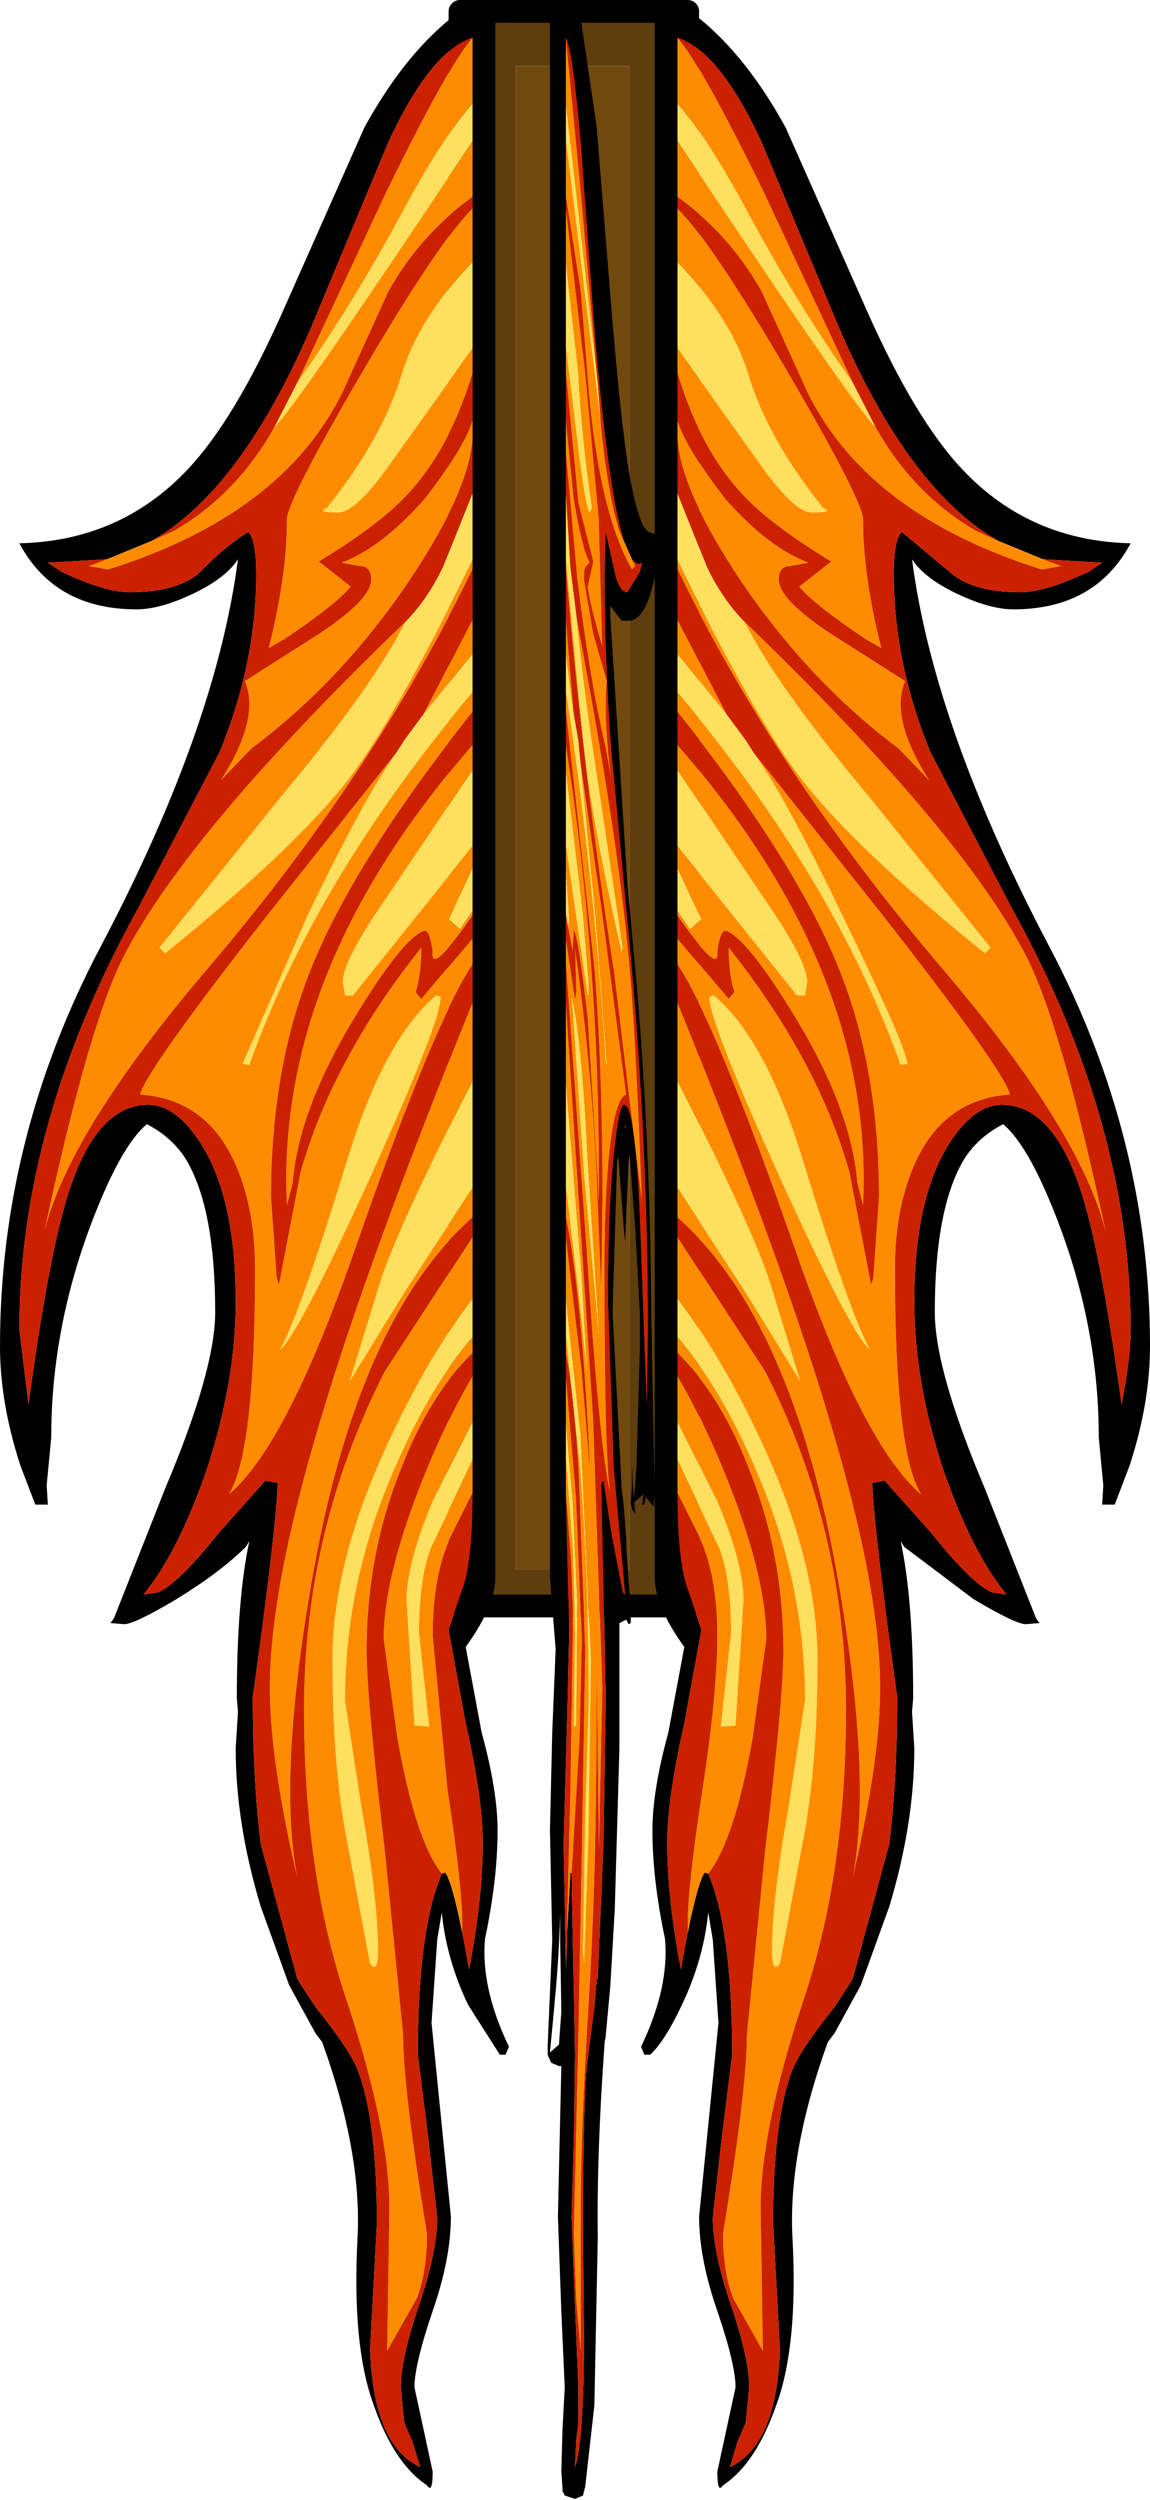
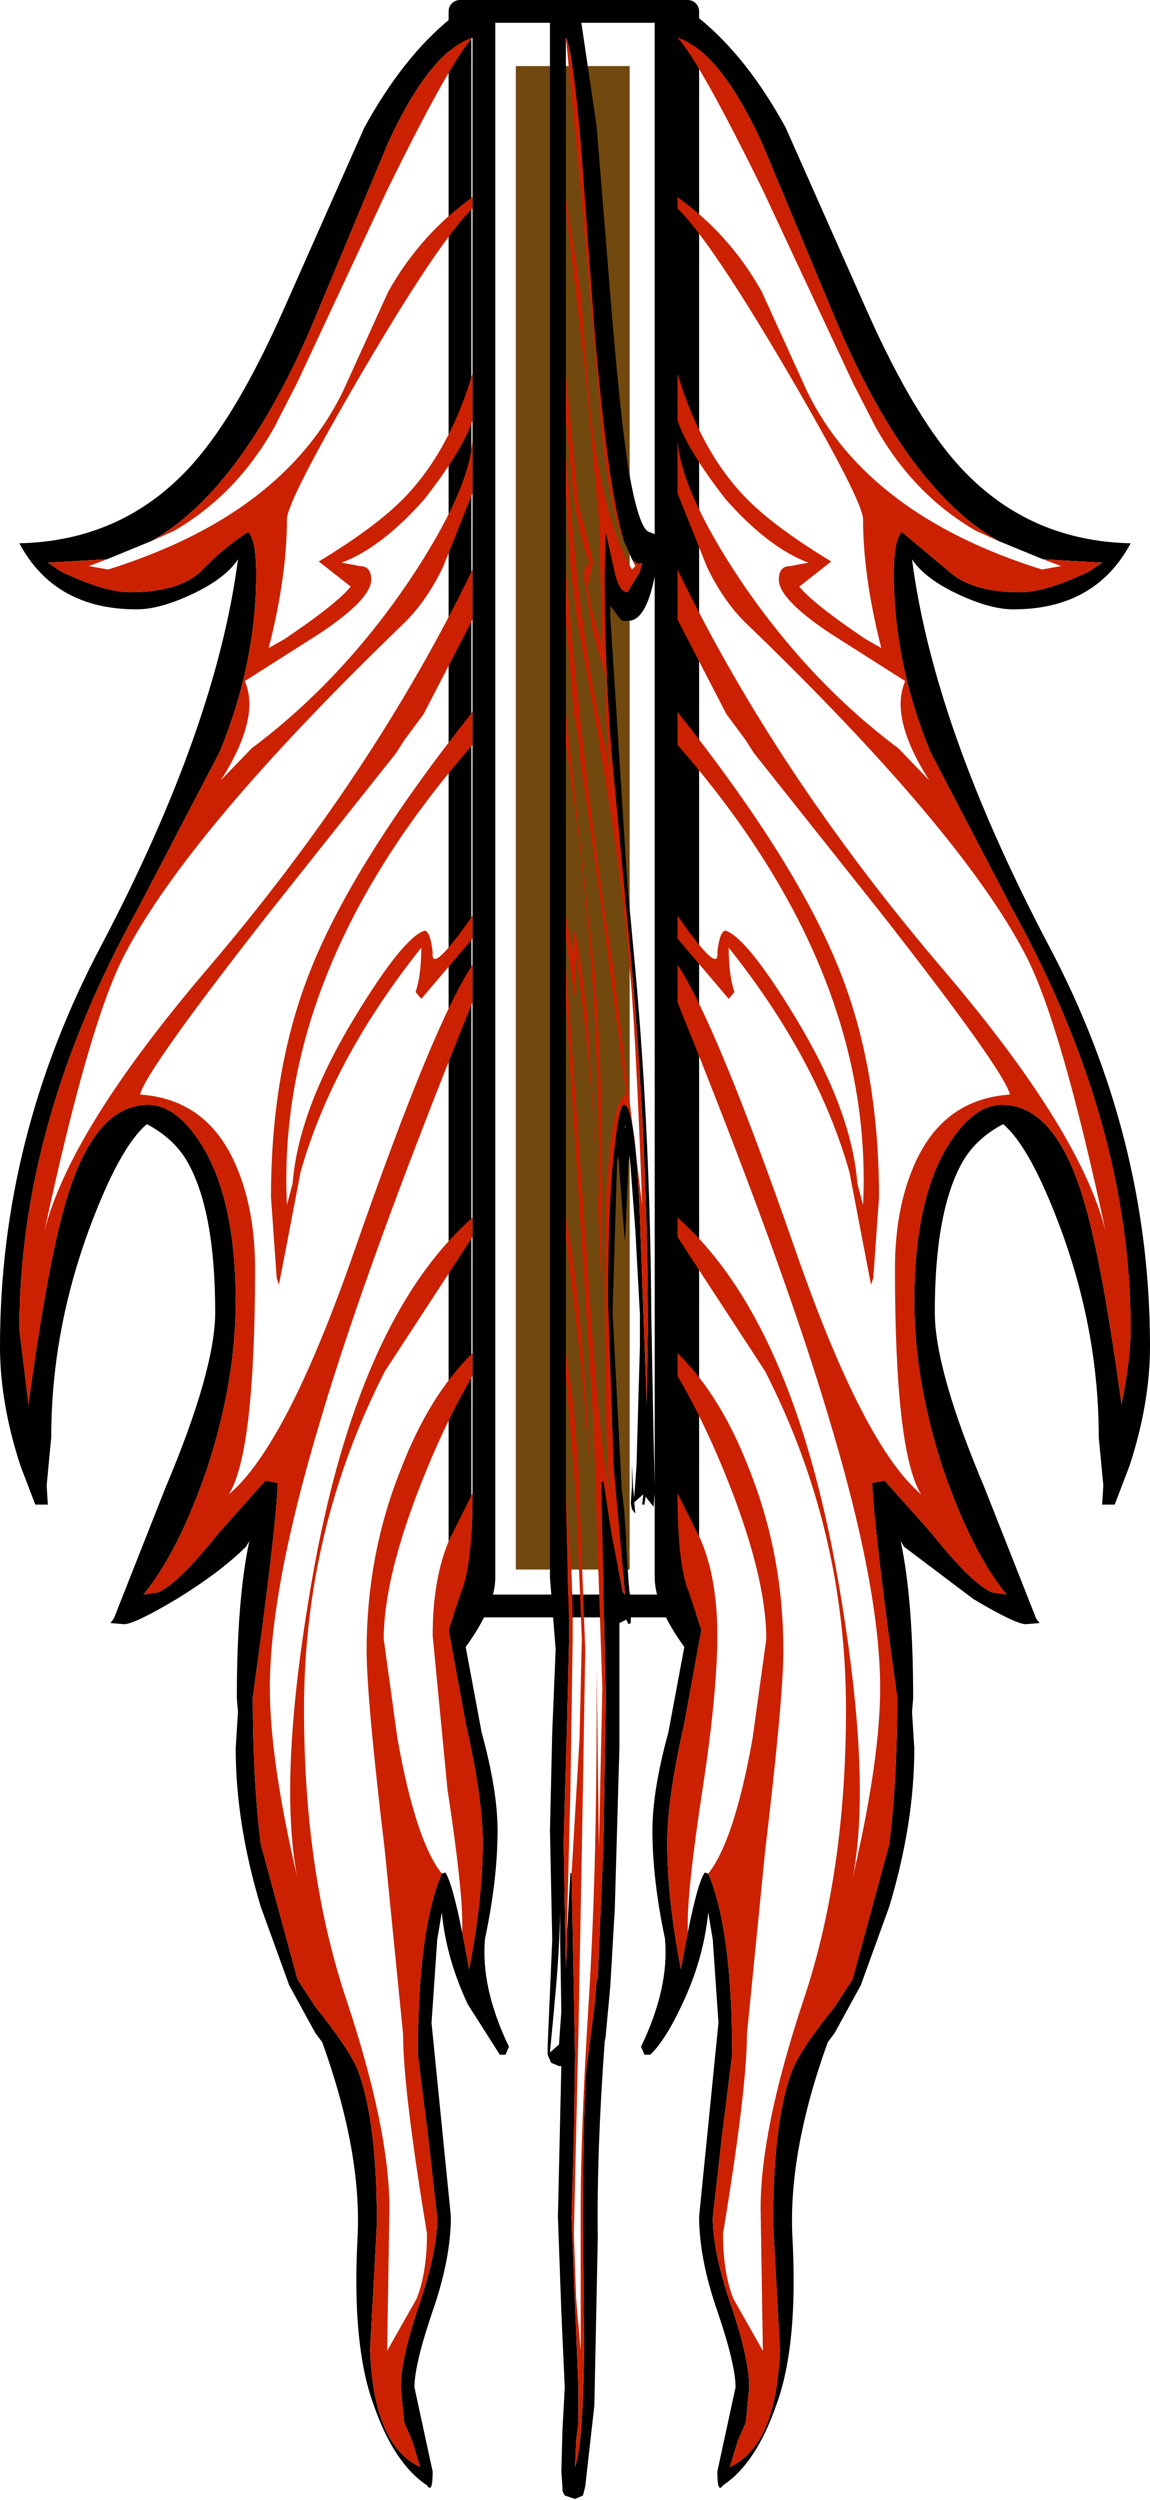
<svg xmlns="http://www.w3.org/2000/svg" xmlns:xlink="http://www.w3.org/1999/xlink" height="109.75px" width="50.5px">
  <g transform="matrix(1.0, 0.0, 0.0, 1.0, 25.2, 0.5)">
    <use height="109.75" transform="matrix(1.0, 0.0, 0.0, 1.0, -25.2, -0.5)" width="50.5" xlink:href="#shape0" />
  </g>
  <defs>
    <g id="shape0" transform="matrix(1.0, 0.0, 0.0, 1.0, 25.2, 0.5)">
      <path d="M2.45 68.4 L-2.55 68.4 -2.55 2.4 2.45 2.4 2.45 68.4" fill="#71490f" fill-rule="evenodd" stroke="none" />
-       <path d="M5.0 70.0 L-5.0 70.0 -5.0 0.0 5.0 0.0 5.0 70.0 M2.45 68.4 L2.45 2.4 -2.55 2.4 -2.55 68.4 2.45 68.4" fill="#5e3e0d" fill-rule="evenodd" stroke="none" />
      <path d="M5.0 70.0 L-5.0 70.0 -5.0 0.0 5.0 0.0 5.0 70.0 Z" fill="none" stroke="#000000" stroke-linecap="round" stroke-linejoin="round" stroke-width="1.0" />
      <path d="M5.9 81.75 Q6.95 84.2 6.95 89.7 L6.5 93.3 6.1 96.85 Q6.1 98.35 6.9 100.7 7.7 103.05 7.7 104.3 L7.55 105.85 7.2 106.65 6.85 107.8 Q8.9 106.85 9.05 102.65 L8.75 97.1 Q8.75 92.55 9.6 90.35 10.0 89.4 11.45 87.6 L12.2 86.45 12.25 86.35 13.85 80.45 Q14.2 77.65 14.2 74.0 13.2 66.85 13.1 64.6 L13.65 64.5 15.7 66.8 Q17.45 69.0 18.35 69.4 L19.0 69.5 Q17.45 67.6 16.2 63.95 14.95 60.1 14.95 56.65 14.95 52.15 16.45 49.75 17.55 48.0 18.8 48.0 21.35 48.0 22.6 52.95 23.3 55.65 24.05 61.15 24.45 59.15 24.45 57.85 24.45 48.8 19.25 39.4 L15.65 32.5 Q14.05 28.6 14.05 24.7 14.05 23.2 14.4 22.85 L16.55 24.65 Q17.55 25.5 19.6 25.5 20.7 25.5 22.6 24.6 L23.2 24.2 20.6 24.05 18.65 23.25 Q14.75 21.05 11.65 13.9 L8.25 5.75 Q6.4 1.75 4.55 1.15 L4.55 4.05 4.55 5.7 4.55 8.15 4.55 8.65 4.55 11.0 4.55 14.8 4.55 15.9 4.55 17.95 4.55 18.8 4.55 21.15 4.55 24.1 4.55 24.5 4.55 26.7 4.55 28.2 4.55 29.9 4.55 30.75 4.55 32.2 4.55 33.3 4.55 36.65 4.55 37.6 4.55 39.5 4.55 39.7 4.55 40.7 4.55 41.85 4.55 43.5 4.55 46.95 4.55 51.65 4.55 52.95 4.55 53.8 4.55 56.5 4.55 58.2 4.55 58.9 4.55 59.9 4.55 61.9 4.55 63.6 4.55 65.05 Q4.55 68.2 5.05 69.4 L5.6 71.05 4.85 75.15 Q4.1 78.45 4.1 80.4 4.1 82.85 4.7 85.95 L4.9 84.85 5.0 84.35 Q5.45 82.1 5.75 81.7 L5.9 81.75 M5.5 0.3 Q7.6 2.0 9.3 5.1 L12.85 13.1 Q15.0 17.95 17.1 20.15 20.05 23.25 24.45 23.35 22.9 26.25 19.3 26.25 18.3 26.25 16.9 25.6 15.4 24.9 14.85 24.05 15.8 31.4 20.85 41.0 25.3 49.4 25.3 58.6 25.3 61.1 24.4 63.85 L23.75 65.55 23.2 65.55 23.25 64.7 23.05 62.6 Q23.05 58.0 21.4 53.5 20.05 49.85 18.85 48.85 17.7 49.45 17.1 50.45 15.85 52.6 15.85 57.1 15.85 59.65 18.05 64.85 L20.3 70.55 20.45 70.75 19.85 70.8 Q19.4 70.8 17.55 69.7 L14.5 67.4 14.35 67.15 Q14.9 69.7 14.9 74.05 L14.85 74.65 14.95 76.25 Q14.95 79.55 13.85 83.2 L12.6 86.65 11.45 88.75 11.15 89.15 Q9.4 94.0 9.6 97.75 9.85 102.45 8.9 105.05 8.0 107.65 6.55 108.6 6.3 109.0 6.3 108.0 L6.7 106.15 7.1 104.3 Q7.1 103.3 6.3 100.95 5.5 98.65 5.5 96.8 L6.35 88.3 6.1 84.65 5.9 83.45 Q5.7 85.5 4.75 87.5 4.0 89.1 3.35 89.7 L3.1 89.7 2.95 89.35 Q4.2 86.75 4.0 84.6 3.45 82.0 3.45 79.85 3.45 78.1 4.15 75.55 L4.85 71.8 Q3.55 70.0 3.55 68.75 L3.55 65.05 3.5 65.65 3.15 65.2 3.1 65.55 3.0 65.55 3.05 65.1 2.65 65.45 2.7 65.95 2.55 65.75 2.5 65.5 2.55 64.75 2.55 63.8 2.6 64.8 2.65 65.25 2.75 63.85 2.9 58.6 2.9 57.2 2.7 53.5 2.45 50.2 2.4 50.5 2.25 54.0 2.2 53.55 1.95 50.25 1.9 50.45 1.7 57.1 2.1 64.85 2.2 65.7 2.3 67.1 2.3 67.2 2.3 67.35 2.4 68.9 2.45 69.45 2.5 69.55 2.5 70.25 2.5 70.3 2.5 70.4 2.5 70.5 2.5 70.55 2.5 70.75 2.4 70.8 2.3 70.6 2.0 70.75 2.0 70.55 2.0 69.9 2.0 71.0 2.0 74.05 2.0 74.65 2.0 76.25 1.8 83.2 1.8 83.25 1.6 86.7 1.4 88.85 1.4 88.9 1.35 89.15 1.35 89.2 Q1.0 94.0 1.05 97.75 L0.9 105.1 0.5 108.65 0.4 109.05 0.05 109.2 -0.4 109.05 -0.5 108.85 -0.5 108.7 -0.55 108.0 -0.5 106.15 -0.4 104.3 -0.55 101.0 -0.7 96.8 -0.55 90.2 -0.65 90.2 -1.0 90.05 -1.15 89.7 -1.15 89.3 -0.95 84.65 -1.05 79.85 -0.95 75.55 -0.8 71.9 -1.05 68.75 -1.05 0.3 0.3 0.3 1.0 5.05 1.65 13.05 Q2.05 17.9 2.4 20.1 2.85 22.7 3.3 22.85 L3.55 22.95 3.55 0.3 5.5 0.3 M-0.35 4.05 L-0.35 5.7 -0.35 8.15 -0.35 8.65 -0.35 11.0 -0.35 14.8 -0.35 15.9 -0.35 17.95 -0.35 19.4 -0.35 21.15 -0.35 24.1 -0.35 24.5 -0.35 26.7 -0.35 28.2 -0.35 29.9 -0.35 30.75 -0.35 32.2 -0.35 33.3 -0.35 36.65 -0.35 37.6 -0.35 39.5 -0.35 39.7 -0.35 40.7 -0.35 41.85 -0.35 43.5 -0.35 46.95 -0.35 51.65 -0.35 52.95 -0.35 53.8 -0.35 56.5 -0.35 58.2 -0.35 58.9 -0.35 59.9 -0.35 61.9 -0.35 63.6 -0.35 65.15 -0.25 69.4 -0.2 71.05 -0.3 75.15 -0.45 80.4 -0.35 85.95 -0.3 84.85 -0.3 84.35 -0.15 81.7 -0.1 81.75 0.05 89.7 0.0 93.3 -0.1 96.85 0.05 100.7 0.2 104.3 0.2 105.85 0.1 106.65 0.05 107.8 Q0.4 106.85 0.45 102.65 L0.4 97.1 Q0.4 92.55 0.55 90.35 L0.9 87.6 1.0 86.45 1.05 86.35 1.3 80.45 1.4 74.0 1.2 64.6 1.3 64.5 1.65 66.8 2.15 69.4 2.25 69.5 1.75 63.95 1.5 56.65 Q1.5 52.15 1.8 49.75 2.0 48.0 2.2 48.0 2.7 48.0 2.9 52.95 L3.2 61.15 3.25 57.85 Q3.25 48.8 2.3 39.4 L1.65 32.5 Q1.35 28.6 1.35 24.7 L1.4 22.85 1.8 24.65 Q2.0 25.5 2.35 25.5 L2.9 24.6 3.0 24.2 Q2.8 24.35 2.55 24.05 L2.2 23.25 Q1.5 21.05 0.9 13.9 L0.3 5.75 Q-0.05 1.75 -0.35 1.15 L-0.35 4.05 M2.3 26.75 L2.1 26.75 1.6 26.1 1.6 26.55 2.35 38.3 2.6 41.0 Q3.35 48.75 3.4 57.2 L3.5 62.6 3.55 64.7 3.55 24.8 Q3.15 26.85 2.3 26.75 M2.25 48.95 L2.2 49.0 2.3 49.0 2.25 48.85 2.25 48.95 M0.35 108.4 L0.4 108.45 0.35 108.4 M-4.45 4.05 L-4.45 1.15 Q-6.3 1.75 -8.15 5.75 L-11.55 13.9 Q-14.65 21.05 -18.55 23.25 L-20.5 24.05 -23.1 24.2 -22.5 24.6 Q-20.6 25.5 -19.5 25.5 -17.45 25.5 -16.45 24.65 -15.35 23.5 -14.3 22.85 -13.95 23.2 -13.95 24.7 -13.95 28.6 -15.55 32.5 L-19.15 39.4 Q-24.35 48.8 -24.35 57.85 L-23.95 61.15 Q-23.2 55.65 -22.5 52.95 -21.25 48.0 -18.7 48.0 -17.45 48.0 -16.35 49.75 -14.85 52.15 -14.85 56.65 -14.85 60.1 -16.1 63.95 -17.35 67.6 -18.9 69.5 L-18.25 69.4 Q-17.35 69.0 -15.6 66.8 L-13.55 64.5 -13.0 64.6 Q-13.1 66.85 -14.1 74.0 -14.1 77.65 -13.75 80.45 L-12.15 86.35 -12.1 86.45 -11.35 87.6 Q-9.9 89.4 -9.5 90.35 -8.65 92.55 -8.65 97.1 L-8.95 102.65 Q-8.8 106.85 -6.75 107.8 L-7.1 106.65 -7.45 105.85 -7.6 104.3 Q-7.6 103.05 -6.8 100.7 -6.0 98.35 -6.0 96.85 L-6.4 93.3 -6.85 89.7 Q-6.85 84.2 -5.8 81.75 L-5.65 81.7 Q-5.35 82.1 -4.9 84.35 L-4.8 84.85 -4.6 85.95 Q-4.0 82.85 -4.0 80.4 -4.0 78.45 -4.75 75.15 L-5.5 71.05 -4.95 69.4 Q-4.45 68.2 -4.45 65.05 L-4.45 63.6 -4.45 61.9 -4.45 59.9 -4.45 58.9 -4.45 58.2 -4.45 56.5 -4.45 53.8 -4.45 52.95 -4.45 51.65 -4.45 46.95 -4.45 43.5 -4.45 41.85 -4.45 40.7 -4.45 39.7 -4.45 39.5 -4.45 37.6 -4.45 36.65 -4.45 33.3 -4.45 32.2 -4.45 30.75 -4.45 29.9 -4.45 28.2 -4.45 26.7 -4.45 24.5 -4.45 24.1 -4.45 21.15 -4.45 18.8 -4.45 17.95 -4.45 15.9 -4.45 14.8 -4.45 11.0 -4.45 8.65 -4.45 8.15 -4.45 5.7 -4.45 4.05 M-9.2 5.1 Q-7.5 2.0 -5.4 0.3 L-3.45 0.3 -3.45 68.75 Q-3.45 70.0 -4.75 71.8 L-4.05 75.55 Q-3.35 78.1 -3.35 79.85 -3.35 82.0 -3.9 84.6 -4.1 86.75 -2.85 89.35 L-3.0 89.7 -3.25 89.7 -4.65 87.5 Q-5.6 85.5 -5.8 83.45 L-6.0 84.65 -6.25 88.3 -5.4 96.8 Q-5.4 98.65 -6.2 100.95 -7.0 103.3 -7.0 104.3 L-6.6 106.15 -6.2 108.0 Q-6.2 109.0 -6.45 108.6 -7.9 107.65 -8.8 105.05 -9.75 102.45 -9.5 97.75 -9.3 94.0 -11.05 89.15 L-11.35 88.75 -12.5 86.65 -13.75 83.2 Q-14.85 79.55 -14.85 76.25 L-14.75 74.65 -14.8 74.05 Q-14.8 69.7 -14.25 67.15 L-14.4 67.4 Q-15.5 68.5 -17.45 69.7 -19.3 70.8 -19.75 70.8 L-20.35 70.75 -20.2 70.55 -17.95 64.85 Q-15.75 59.65 -15.75 57.1 -15.75 52.6 -17.0 50.45 -17.6 49.45 -18.75 48.85 -19.95 49.85 -21.3 53.5 -22.95 58.0 -22.95 62.6 L-23.15 64.7 -23.1 65.55 -23.65 65.55 -24.3 63.85 Q-25.2 61.1 -25.2 58.6 -25.2 49.4 -20.75 41.0 -15.7 31.4 -14.75 24.05 -15.3 24.9 -16.8 25.6 -18.2 26.25 -19.2 26.25 -22.8 26.25 -24.35 23.35 -19.95 23.25 -17.0 20.15 -14.9 17.95 -12.75 13.1 L-9.2 5.1 M-0.6 84.7 L-0.6 83.45 Q-0.65 85.45 -0.85 87.45 L-0.85 87.5 -1.05 89.6 -0.65 89.25 -0.65 89.2 -0.6 88.5 -0.55 87.8 -0.6 84.7" fill="#000000" fill-rule="evenodd" stroke="none" />
-       <path d="M4.55 21.15 L5.85 24.4 Q6.55 25.85 7.5 26.8 8.9 29.6 12.9 34.4 L18.3 41.1 18.05 41.35 Q12.35 36.75 9.95 33.65 7.9 30.95 4.55 24.1 L4.55 21.15 M6.7 30.85 L7.55 32.0 7.9 32.55 Q9.3 34.5 11.8 39.7 14.55 45.35 14.65 46.2 L14.35 46.25 Q11.45 38.1 4.55 29.9 L4.55 28.2 6.7 30.85 M4.55 63.6 L4.55 61.9 6.3 65.4 Q7.45 68.15 7.45 69.75 L7.1 75.25 6.45 75.3 6.9 71.2 Q6.9 68.85 6.4 67.5 L4.55 63.6 M4.55 5.7 L4.55 4.05 Q5.85 5.5 7.6 8.75 9.8 12.85 12.25 16.3 L13.25 18.25 Q12.4 17.5 4.55 5.7 M4.55 11.0 Q6.9 13.45 7.65 15.9 8.5 18.75 10.95 21.8 11.45 22.0 10.45 22.0 9.65 22.0 8.05 19.7 L4.55 14.8 4.55 11.0 M1.05 16.3 L1.2 18.25 -0.35 5.7 -0.35 4.05 0.2 8.75 1.05 16.3 M-0.35 11.0 L0.2 15.9 Q0.35 18.75 0.8 21.8 L0.7 22.0 Q0.55 22.0 0.25 19.7 L-0.35 14.8 -0.35 11.0 M-0.35 63.6 L-0.35 61.9 -0.05 65.4 0.15 69.75 0.1 75.25 0.0 75.3 0.05 71.2 -0.05 67.5 -0.35 63.6 M-0.35 58.2 L-0.35 56.5 0.3 62.5 0.75 72.35 0.65 79.85 0.45 85.7 0.4 85.15 0.5 79.0 0.65 74.15 Q0.65 68.85 0.25 63.8 L-0.35 58.2 M-0.35 51.65 L-0.35 46.95 0.35 55.6 0.6 60.05 0.2 56.25 -0.35 51.65 M-0.35 39.5 L-0.35 37.6 -0.2 39.85 -0.25 40.3 -0.35 39.5 M-0.35 36.65 L-0.35 33.3 0.4 39.6 0.65 42.6 0.65 43.2 0.6 43.2 -0.35 36.65 M-0.35 29.9 L-0.35 28.2 0.0 30.85 0.2 32.0 0.25 32.55 0.3 33.0 0.95 39.7 1.45 46.2 1.4 46.25 Q0.9 38.1 -0.35 29.9 M-0.35 24.1 L-0.35 21.15 -0.15 24.4 0.15 26.8 Q0.4 29.6 1.15 34.4 L2.15 41.1 2.1 41.35 Q1.05 36.75 0.6 33.65 0.25 30.95 -0.35 24.1 M4.55 36.65 L4.55 33.3 8.8 39.6 Q10.25 41.8 10.25 42.6 L10.15 43.2 9.8 43.2 4.55 36.65 M6.15 43.2 Q8.4 45.1 10.0 50.25 12.1 57.1 13.0 58.75 12.2 58.1 9.05 51.2 5.9 44.25 5.95 43.25 L6.15 43.2 M4.55 37.6 L5.6 39.85 5.1 40.3 4.55 39.5 4.55 37.6 M4.55 46.95 Q7.65 53.0 8.55 55.6 L9.95 60.15 7.55 56.25 4.55 51.65 4.55 46.95 M4.55 58.2 L4.55 56.5 Q6.45 59.0 8.1 62.5 10.7 67.95 10.7 72.35 10.7 76.7 10.15 79.85 L9.05 85.7 Q8.7 86.15 8.7 85.15 8.7 82.9 9.4 79.0 L10.15 74.15 Q10.15 68.85 7.9 63.8 6.4 60.35 4.55 58.2 M1.15 58.7 L0.45 51.2 -0.1 43.25 -0.1 43.2 Q0.35 45.1 0.6 50.25 L1.15 58.7 M-12.15 16.3 Q-9.7 12.85 -7.5 8.75 -5.75 5.5 -4.45 4.05 L-4.45 5.7 Q-12.3 17.5 -13.15 18.25 L-12.15 16.3 M-4.45 11.0 L-4.45 14.8 -7.95 19.7 Q-9.55 22.0 -10.35 22.0 -11.35 22.0 -10.85 21.8 -8.4 18.75 -7.55 15.9 -6.8 13.45 -4.45 11.0 M-4.45 21.15 L-4.45 24.1 Q-7.8 30.95 -9.85 33.65 -12.25 36.75 -17.95 41.35 L-18.2 41.1 -12.8 34.4 Q-8.8 29.6 -7.4 26.8 -6.45 25.85 -5.75 24.4 L-4.45 21.15 M-4.45 28.2 L-4.45 29.9 Q-11.35 38.1 -14.25 46.25 L-14.55 46.2 -11.7 39.7 Q-9.2 34.5 -7.8 32.55 L-7.45 32.0 -6.6 30.85 -4.45 28.2 M-4.45 33.3 L-4.45 36.65 -9.7 43.2 -10.05 43.2 -10.15 42.6 Q-10.15 41.8 -8.7 39.6 L-4.45 33.3 M-4.45 37.6 L-4.45 39.5 -5.0 40.3 -5.5 39.85 -4.45 37.6 M-4.45 46.95 L-4.45 51.65 -7.45 56.25 -9.85 60.15 -8.45 55.6 Q-7.55 53.0 -4.45 46.95 M-4.45 56.5 L-4.45 58.2 Q-6.3 60.35 -7.8 63.8 -10.05 68.85 -10.05 74.15 L-9.3 79.0 Q-8.6 82.9 -8.6 85.15 -8.6 86.15 -8.95 85.7 L-10.05 79.85 Q-10.6 76.7 -10.6 72.35 -10.6 67.95 -8.0 62.5 -6.35 59.0 -4.45 56.5 M-4.45 61.9 L-4.45 63.6 -6.3 67.5 Q-6.8 68.85 -6.8 71.2 L-6.35 75.3 -7.0 75.25 -7.35 69.75 Q-7.35 68.15 -6.2 65.4 L-4.45 61.9 M-6.05 43.2 L-5.85 43.25 Q-5.8 44.25 -8.95 51.2 -12.1 58.1 -12.9 58.75 -12.0 57.1 -9.9 50.25 -8.3 45.1 -6.05 43.2" fill="#ffdf5e" fill-rule="evenodd" stroke="none" />
-       <path d="M20.6 24.05 L21.4 24.35 20.55 24.5 Q12.9 22.1 10.25 16.7 L8.25 12.3 Q6.85 9.8 4.55 8.15 L4.55 5.7 Q12.4 17.5 13.25 18.25 14.9 21.2 17.65 22.8 L18.65 23.25 20.6 24.05 M4.55 8.65 Q6.0 10.05 9.4 15.85 12.7 21.5 12.7 22.3 12.7 24.8 13.5 27.95 L12.8 27.55 Q10.5 26.0 9.9 25.25 L11.3 24.15 Q9.0 22.75 7.8 21.6 5.65 19.55 4.55 15.9 L4.55 14.8 8.05 19.7 Q9.65 22.0 10.45 22.0 11.45 22.0 10.95 21.8 8.5 18.75 7.65 15.9 6.9 13.45 4.55 11.0 L4.55 8.65 M4.55 17.95 Q4.95 19.2 6.65 21.4 8.55 23.55 10.3 24.2 L9.5 24.35 Q9.0 24.35 9.0 24.95 9.0 25.8 11.25 27.3 L14.55 29.4 Q13.85 31.0 15.6 33.75 L14.25 32.35 Q10.3 29.4 7.3 24.95 4.7 21.05 4.55 18.8 L4.55 17.95 M7.5 26.8 Q17.0 35.95 19.85 41.45 21.4 44.45 23.35 53.55 22.25 49.15 16.25 42.1 8.9 33.5 4.55 24.5 L4.55 24.1 Q7.9 30.95 9.95 33.65 12.35 36.75 18.05 41.35 L18.3 41.1 12.9 34.4 Q8.9 29.6 7.5 26.8 M4.55 26.7 L6.7 30.85 4.55 28.2 4.55 26.7 M7.9 32.55 L13.5 39.6 Q18.9 46.5 19.15 47.55 16.15 47.75 14.9 50.75 14.1 52.65 14.1 55.2 14.1 63.25 15.25 65.1 12.7 62.95 9.7 54.3 6.25 44.4 4.55 41.85 L4.55 40.7 6.8 43.35 7.05 43.05 Q6.8 42.3 6.8 41.1 10.7 46.0 12.1 50.95 L13.05 55.9 13.15 55.6 13.4 52.05 Q13.4 46.4 11.65 42.05 9.75 37.3 4.55 30.75 L4.55 29.9 Q11.45 38.1 14.35 46.25 L14.65 46.2 Q14.55 45.35 11.8 39.7 9.3 34.5 7.9 32.55 M4.55 43.5 Q9.15 54.85 11.2 61.75 13.45 69.2 13.45 73.6 13.45 76.75 12.25 81.9 13.1 77.45 11.6 68.85 9.6 57.4 4.55 52.95 L4.55 51.65 7.55 56.25 9.95 60.15 8.55 55.6 Q7.65 53.0 4.55 46.95 L4.55 43.5 M4.55 53.8 L8.4 59.7 Q11.95 66.65 11.95 74.55 11.95 81.8 10.05 87.4 8.2 93.0 8.2 96.45 L8.3 102.7 7.0 100.4 Q6.55 99.25 6.55 97.55 7.6 91.2 7.6 88.8 L8.4 80.75 Q9.2 74.05 9.2 71.95 9.2 67.75 7.7 64.0 6.45 60.75 4.55 58.9 L4.55 58.2 Q6.4 60.35 7.9 63.8 10.15 68.85 10.15 74.15 L9.4 79.0 Q8.7 82.9 8.7 85.15 8.7 86.15 9.05 85.7 L10.15 79.85 Q10.7 76.7 10.7 72.35 10.7 67.95 8.1 62.5 6.45 59.0 4.55 56.5 L4.55 53.8 M4.55 59.9 Q5.9 62.2 7.05 65.25 8.45 69.0 8.45 71.45 L7.85 75.8 Q7.05 80.3 5.9 81.75 L5.75 81.7 Q5.45 82.1 5.0 84.35 L5.0 83.95 Q5.0 82.3 5.65 78.05 6.3 73.8 6.3 71.3 6.3 68.75 5.55 67.05 L4.55 65.05 4.55 63.6 6.4 67.5 Q6.9 68.85 6.9 71.2 L6.45 75.3 7.1 75.25 7.45 69.75 Q7.45 68.15 6.3 65.4 L4.55 61.9 4.55 59.9 M4.55 4.05 L4.55 1.15 Q5.55 2.25 8.3 7.85 L12.25 16.3 Q9.8 12.85 7.6 8.75 5.85 5.5 4.55 4.05 M1.05 16.3 L0.2 8.75 -0.35 4.05 -0.35 1.15 0.3 7.85 1.05 16.3 M-0.35 5.7 L1.2 18.25 Q1.5 21.2 2.0 22.8 L2.2 23.25 2.55 24.05 2.7 24.35 2.55 24.5 Q1.15 22.1 0.65 16.7 L0.3 12.3 -0.35 8.15 -0.35 5.7 M-0.35 14.8 L0.25 19.7 Q0.55 22.0 0.7 22.0 L0.8 21.8 Q0.35 18.75 0.2 15.9 L-0.35 11.0 -0.35 8.65 0.5 15.85 1.1 22.3 1.25 27.95 1.15 27.55 Q0.7 26.0 0.6 25.25 L0.85 24.15 0.2 21.6 -0.35 15.9 -0.35 14.8 M-0.1 81.75 L-0.15 81.7 -0.3 84.35 -0.3 83.95 -0.15 78.05 -0.05 71.3 Q-0.05 68.75 -0.2 67.05 L-0.35 65.15 -0.35 63.6 -0.05 67.5 0.05 71.2 0.0 75.3 0.1 75.25 0.15 69.75 -0.05 65.4 -0.35 61.9 -0.35 59.9 0.1 65.25 0.35 71.45 0.25 75.8 -0.1 81.75 M-0.35 58.9 L-0.35 58.2 0.25 63.8 Q0.65 68.85 0.65 74.15 L0.5 79.0 0.4 85.15 0.45 85.7 0.65 79.85 0.75 72.35 0.3 62.5 -0.35 56.5 -0.35 53.8 0.35 59.7 0.7 63.9 Q0.35 56.35 -0.35 52.95 L-0.35 51.65 0.2 56.25 0.6 60.05 0.35 55.6 -0.35 46.95 -0.35 43.5 0.85 61.75 1.25 73.6 1.1 80.65 1.0 72.6 1.0 74.55 Q1.0 81.8 0.65 87.4 0.3 93.0 0.3 96.45 L0.3 102.7 0.1 100.4 0.0 97.55 0.2 88.8 0.35 80.75 0.5 71.95 0.2 64.0 Q0.0 60.75 -0.35 58.9 M-0.35 41.85 L-0.35 40.7 0.05 43.35 0.1 43.05 0.05 41.1 Q0.75 46.0 1.0 50.95 L1.2 55.9 1.2 55.6 1.25 52.05 Q1.25 46.4 0.9 42.05 L-0.35 30.75 -0.35 29.9 Q0.9 38.1 1.4 46.25 L1.45 46.2 0.95 39.7 0.3 33.0 1.25 39.6 2.3 47.55 Q1.75 47.75 1.5 50.75 1.35 52.65 1.35 55.2 1.35 63.25 1.6 65.1 1.1 62.95 0.55 54.3 L-0.35 41.85 M-0.35 39.7 L-0.35 39.5 -0.25 40.3 -0.2 39.85 -0.35 37.6 -0.35 36.65 0.6 43.2 0.65 43.2 0.65 42.6 0.4 39.6 -0.35 33.3 -0.35 32.2 Q1.2 42.1 1.1 52.4 L1.05 51.45 0.6 44.2 Q0.2 40.65 0.0 40.35 L-0.05 41.3 -0.35 39.7 M-0.35 28.2 L-0.35 26.7 0.0 30.85 -0.35 28.2 M-0.35 24.5 L-0.35 24.1 Q0.25 30.95 0.6 33.65 1.05 36.75 2.1 41.35 L2.15 41.1 1.15 34.4 Q0.4 29.6 0.15 26.8 1.9 35.95 2.4 41.45 2.7 44.25 3.0 52.4 L1.75 42.1 Q0.4 33.5 -0.35 24.5 M-0.35 19.4 L-0.35 17.95 0.0 21.4 Q0.35 23.55 0.7 24.2 L0.55 24.35 Q0.45 24.35 0.45 24.95 L0.85 27.3 1.45 29.4 Q1.3 31.0 1.65 33.75 L1.4 32.35 Q0.7 29.4 0.15 24.95 L-0.35 19.4 M4.55 33.3 L4.55 32.2 Q13.2 42.1 12.7 52.4 L12.45 51.45 Q12.2 48.25 9.75 44.2 7.6 40.65 6.65 40.35 6.4 40.4 6.3 41.3 6.4 42.35 4.55 39.7 L4.55 39.5 5.1 40.3 5.6 39.85 4.55 37.6 4.55 36.65 9.8 43.2 10.15 43.2 10.25 42.6 Q10.25 41.8 8.8 39.6 L4.55 33.3 M6.15 43.2 L5.95 43.25 Q5.9 44.25 9.05 51.2 12.2 58.1 13.0 58.75 12.1 57.1 10.0 50.25 8.4 45.1 6.15 43.2 M1.15 58.7 L0.6 50.25 Q0.35 45.1 -0.1 43.2 L-0.1 43.25 0.45 51.2 1.15 58.7 M-4.45 1.15 L-4.45 4.05 Q-5.75 5.5 -7.5 8.75 -9.7 12.85 -12.15 16.3 L-8.2 7.85 Q-5.45 2.25 -4.45 1.15 M-4.45 5.7 L-4.45 8.15 Q-6.75 9.8 -8.15 12.3 L-10.15 16.7 Q-12.8 22.1 -20.45 24.5 L-21.3 24.35 -20.5 24.05 -18.55 23.25 -17.55 22.8 Q-14.8 21.2 -13.15 18.25 -12.3 17.5 -4.45 5.7 M-4.45 8.65 L-4.45 11.0 Q-6.8 13.45 -7.55 15.9 -8.4 18.75 -10.85 21.8 -11.35 22.0 -10.35 22.0 -9.55 22.0 -7.95 19.7 L-4.45 14.8 -4.45 15.9 Q-5.55 19.55 -7.7 21.6 -8.9 22.75 -11.2 24.15 L-9.8 25.25 Q-10.4 26.0 -12.7 27.55 L-13.4 27.95 Q-12.6 24.8 -12.6 22.3 -12.6 21.5 -9.3 15.85 -5.9 10.05 -4.45 8.65 M-4.45 17.95 L-4.45 18.8 Q-4.6 21.05 -7.2 24.95 -10.2 29.4 -14.15 32.35 L-15.5 33.75 Q-13.75 31.0 -14.45 29.4 L-11.15 27.3 Q-8.9 25.8 -8.9 24.95 -8.9 24.35 -9.4 24.35 L-10.2 24.2 Q-8.45 23.55 -6.55 21.4 -4.85 19.2 -4.45 17.95 M-4.45 24.1 L-4.45 24.5 Q-8.8 33.5 -16.15 42.1 -22.15 49.15 -23.25 53.55 -21.3 44.45 -19.75 41.45 -16.9 35.95 -7.4 26.8 -8.8 29.6 -12.8 34.4 L-18.2 41.1 -17.95 41.35 Q-12.25 36.75 -9.85 33.65 -7.8 30.95 -4.45 24.1 M-4.45 26.7 L-4.45 28.2 -6.6 30.85 -4.45 26.7 M-4.45 29.9 L-4.45 30.75 Q-9.65 37.3 -11.55 42.05 -13.3 46.4 -13.3 52.05 L-13.05 55.6 -12.95 55.9 -12.0 50.95 Q-10.6 46.0 -6.7 41.1 -6.7 42.3 -6.95 43.05 L-6.7 43.35 -4.45 40.7 -4.45 41.85 Q-6.15 44.4 -9.6 54.3 -12.6 62.95 -15.15 65.1 -14.0 63.25 -14.0 55.2 -14.0 52.65 -14.8 50.75 -16.05 47.75 -19.05 47.55 -18.8 46.5 -13.4 39.6 L-7.8 32.55 Q-9.2 34.5 -11.7 39.7 L-14.55 46.2 -14.25 46.25 Q-11.35 38.1 -4.45 29.9 M-4.45 32.2 L-4.45 33.3 -8.7 39.6 Q-10.15 41.8 -10.15 42.6 L-10.05 43.2 -9.7 43.2 -4.45 36.65 -4.45 37.6 -5.5 39.85 -5.0 40.3 -4.45 39.5 -4.45 39.7 Q-6.3 42.35 -6.2 41.3 -6.3 40.4 -6.55 40.35 -7.5 40.65 -9.65 44.2 -12.1 48.25 -12.35 51.45 L-12.6 52.4 Q-13.1 42.1 -4.45 32.2 M-4.45 43.5 L-4.45 46.95 Q-7.55 53.0 -8.45 55.6 L-9.85 60.15 -7.45 56.25 -4.45 51.65 -4.45 52.95 Q-9.5 57.4 -11.5 68.85 -13.0 77.45 -12.15 81.9 -13.35 76.75 -13.35 73.6 -13.35 69.2 -11.1 61.75 -9.05 54.85 -4.45 43.5 M-4.45 53.8 L-4.45 56.5 Q-6.35 59.0 -8.0 62.5 -10.6 67.95 -10.6 72.35 -10.6 76.7 -10.05 79.85 L-8.95 85.7 Q-8.6 86.15 -8.6 85.15 -8.6 82.9 -9.3 79.0 L-10.05 74.15 Q-10.05 68.85 -7.8 63.8 -6.3 60.35 -4.45 58.2 L-4.45 58.9 Q-6.35 60.75 -7.6 64.0 -9.1 67.75 -9.1 71.95 -9.1 74.05 -8.3 80.75 L-7.5 88.8 Q-7.5 91.2 -6.45 97.55 -6.45 99.25 -6.9 100.4 L-8.2 102.7 -8.1 96.45 Q-8.1 93.0 -9.95 87.4 -11.85 81.8 -11.85 74.55 -11.85 66.65 -8.3 59.7 L-4.45 53.8 M-4.45 59.9 L-4.45 61.9 -6.2 65.4 Q-7.35 68.15 -7.35 69.75 L-7.0 75.25 -6.35 75.3 -6.8 71.2 Q-6.8 68.85 -6.3 67.5 L-4.45 63.6 -4.45 65.05 -5.45 67.05 Q-6.2 68.75 -6.2 71.3 L-5.55 78.05 Q-4.9 82.3 -4.9 83.95 L-4.9 84.35 Q-5.35 82.1 -5.65 81.7 L-5.8 81.75 Q-6.95 80.3 -7.75 75.8 L-8.35 71.45 Q-8.35 69.0 -6.95 65.25 -5.8 62.2 -4.45 59.9 M-6.05 43.2 Q-8.3 45.1 -9.9 50.25 -12.0 57.1 -12.9 58.75 -12.1 58.1 -8.95 51.2 -5.8 44.25 -5.85 43.25 L-6.05 43.2" fill="#ff8c00" fill-rule="evenodd" stroke="none" />
      <path d="M20.6 24.05 L23.2 24.2 22.6 24.6 Q20.7 25.5 19.6 25.5 17.55 25.5 16.55 24.65 L14.4 22.85 Q14.05 23.2 14.05 24.7 14.05 28.6 15.65 32.5 L19.25 39.4 Q24.45 48.8 24.45 57.85 24.45 59.15 24.05 61.15 23.3 55.65 22.6 52.95 21.35 48.0 18.8 48.0 17.55 48.0 16.45 49.75 14.95 52.15 14.95 56.65 14.95 60.1 16.2 63.95 17.45 67.6 19.0 69.5 L18.35 69.4 Q17.45 69.0 15.7 66.8 L13.65 64.5 13.1 64.6 Q13.2 66.85 14.2 74.0 14.2 77.65 13.85 80.45 L12.25 86.35 12.2 86.45 11.45 87.6 Q10.0 89.4 9.6 90.35 8.75 92.55 8.75 97.1 L9.05 102.65 Q8.9 106.85 6.85 107.8 L7.2 106.65 7.55 105.85 7.7 104.3 Q7.7 103.05 6.9 100.7 6.1 98.35 6.1 96.85 L6.5 93.3 6.95 89.7 Q6.95 84.2 5.9 81.75 7.05 80.3 7.85 75.8 L8.45 71.45 Q8.45 69.0 7.05 65.25 5.9 62.2 4.55 59.9 L4.55 58.9 Q6.45 60.75 7.7 64.0 9.2 67.75 9.2 71.95 9.2 74.05 8.4 80.75 L7.6 88.8 Q7.6 91.2 6.55 97.55 6.55 99.25 7.0 100.4 L8.3 102.7 8.2 96.45 Q8.2 93.0 10.05 87.4 11.95 81.8 11.95 74.55 11.95 66.65 8.4 59.7 L4.55 53.8 4.55 52.95 Q9.6 57.4 11.6 68.85 13.1 77.45 12.25 81.9 13.45 76.75 13.45 73.6 13.45 69.2 11.2 61.75 9.15 54.85 4.55 43.5 L4.55 41.85 Q6.25 44.4 9.7 54.3 12.7 62.95 15.25 65.1 14.1 63.25 14.1 55.2 14.1 52.65 14.9 50.75 16.15 47.75 19.15 47.55 18.9 46.5 13.5 39.6 L7.9 32.55 7.55 32.0 6.7 30.85 4.55 26.7 4.55 24.5 Q8.9 33.5 16.25 42.1 22.25 49.15 23.35 53.55 21.4 44.45 19.85 41.45 17.0 35.95 7.5 26.8 6.55 25.85 5.85 24.4 L4.55 21.15 4.55 18.8 Q4.7 21.05 7.3 24.95 10.3 29.4 14.25 32.35 L15.6 33.75 Q13.85 31.0 14.55 29.4 L11.25 27.3 Q9.0 25.8 9.0 24.95 9.0 24.35 9.5 24.35 L10.3 24.2 Q8.55 23.55 6.65 21.4 4.95 19.2 4.55 17.95 L4.55 15.9 Q5.65 19.55 7.8 21.6 9.0 22.75 11.3 24.15 L9.9 25.25 Q10.5 26.0 12.8 27.55 L13.5 27.95 Q12.7 24.8 12.7 22.3 12.7 21.5 9.4 15.85 6.0 10.05 4.55 8.65 L4.55 8.15 Q6.85 9.8 8.25 12.3 L10.25 16.7 Q12.9 22.1 20.55 24.5 L21.4 24.35 20.6 24.05 M5.0 84.35 L4.9 84.85 4.7 85.95 Q4.1 82.85 4.1 80.4 4.1 78.45 4.85 75.15 L5.6 71.05 5.05 69.4 Q4.55 68.2 4.55 65.05 L5.55 67.05 Q6.3 68.75 6.3 71.3 6.3 73.8 5.65 78.05 5.0 82.3 5.0 83.95 L5.0 84.35 M4.55 1.15 Q6.4 1.75 8.25 5.75 L11.65 13.9 Q14.75 21.05 18.65 23.25 L17.65 22.8 Q14.9 21.2 13.25 18.25 L12.25 16.3 8.3 7.85 Q5.55 2.25 4.55 1.15 M1.2 18.25 L1.05 16.3 0.3 7.85 -0.35 1.15 Q-0.05 1.75 0.3 5.75 L0.9 13.9 Q1.5 21.05 2.2 23.25 L2.0 22.8 Q1.5 21.2 1.2 18.25 M-0.35 15.9 L0.2 21.6 0.85 24.15 0.6 25.25 Q0.7 26.0 1.15 27.55 L1.25 27.95 1.1 22.3 0.5 15.85 -0.35 8.65 -0.35 8.15 0.3 12.3 0.65 16.7 Q1.15 22.1 2.55 24.5 L2.7 24.35 2.55 24.05 Q2.8 24.35 3.0 24.2 L2.9 24.6 2.35 25.5 Q2.0 25.5 1.8 24.65 L1.4 22.85 1.35 24.7 Q1.35 28.6 1.65 32.5 L2.3 39.4 Q3.25 48.8 3.25 57.85 L3.2 61.15 2.9 52.95 Q2.7 48.0 2.2 48.0 2.0 48.0 1.8 49.75 1.5 52.15 1.5 56.65 L1.75 63.95 2.25 69.5 2.15 69.4 1.65 66.8 1.3 64.5 1.2 64.6 1.4 74.0 1.3 80.45 1.05 86.35 1.0 86.45 0.9 87.6 0.55 90.35 Q0.4 92.55 0.4 97.1 L0.45 102.65 Q0.4 106.85 0.05 107.8 L0.1 106.65 0.2 105.85 0.2 104.3 0.05 100.7 -0.1 96.85 0.0 93.3 0.05 89.7 -0.1 81.75 0.25 75.8 0.35 71.45 0.1 65.25 -0.35 59.9 -0.35 58.9 Q0.0 60.75 0.2 64.0 L0.5 71.95 0.35 80.75 0.2 88.8 0.0 97.55 0.1 100.4 0.3 102.7 0.3 96.45 Q0.3 93.0 0.65 87.4 1.0 81.8 1.0 74.55 L1.0 72.6 1.1 80.65 1.25 73.6 0.85 61.75 -0.35 43.5 -0.35 41.85 0.55 54.3 Q1.1 62.95 1.6 65.1 1.35 63.25 1.35 55.2 1.35 52.65 1.5 50.75 1.75 47.75 2.3 47.55 L1.25 39.6 0.3 33.0 0.25 32.55 0.2 32.0 0.0 30.85 -0.35 26.7 -0.35 24.5 Q0.4 33.5 1.75 42.1 L3.0 52.4 Q2.7 44.25 2.4 41.45 1.9 35.95 0.15 26.8 L-0.15 24.4 -0.35 21.15 -0.35 19.4 0.15 24.95 Q0.7 29.4 1.4 32.35 L1.65 33.75 Q1.3 31.0 1.45 29.4 L0.85 27.3 0.45 24.95 Q0.45 24.35 0.55 24.35 L0.7 24.2 Q0.35 23.55 0.0 21.4 L-0.35 17.95 -0.35 15.9 M-0.3 84.35 L-0.3 84.85 -0.35 85.95 -0.45 80.4 -0.3 75.15 -0.2 71.05 -0.25 69.4 -0.35 65.15 -0.2 67.05 Q-0.05 68.75 -0.05 71.3 L-0.15 78.05 -0.3 83.95 -0.3 84.35 M-0.35 53.8 L-0.35 52.95 Q0.35 56.35 0.7 63.9 L0.35 59.7 -0.35 53.8 M-0.35 40.7 L-0.35 39.7 -0.05 41.3 0.0 40.35 Q0.2 40.65 0.6 44.2 L1.05 51.45 1.1 52.4 Q1.2 42.1 -0.35 32.2 L-0.35 30.75 0.9 42.05 Q1.25 46.4 1.25 52.05 L1.2 55.6 1.2 55.9 1.0 50.95 Q0.75 46.0 0.05 41.1 L0.1 43.05 0.05 43.35 -0.35 40.7 M4.55 30.75 Q9.75 37.3 11.65 42.05 13.4 46.4 13.4 52.05 L13.15 55.6 13.05 55.9 12.1 50.95 Q10.7 46.0 6.8 41.1 6.8 42.3 7.05 43.05 L6.8 43.35 4.55 40.7 4.55 39.7 Q6.4 42.35 6.3 41.3 6.4 40.4 6.65 40.35 7.6 40.65 9.75 44.2 12.2 48.25 12.45 51.45 L12.7 52.4 Q13.2 42.1 4.55 32.2 L4.55 30.75 M-4.45 1.15 Q-5.45 2.25 -8.2 7.85 L-12.15 16.3 -13.15 18.25 Q-14.8 21.2 -17.55 22.8 L-18.55 23.25 Q-14.65 21.05 -11.55 13.9 L-8.15 5.75 Q-6.3 1.75 -4.45 1.15 M-4.45 8.15 L-4.45 8.65 Q-5.9 10.05 -9.3 15.85 -12.6 21.5 -12.6 22.3 -12.6 24.8 -13.4 27.95 L-12.7 27.55 Q-10.4 26.0 -9.8 25.25 L-11.2 24.15 Q-8.9 22.75 -7.7 21.6 -5.55 19.55 -4.45 15.9 L-4.45 17.95 Q-4.85 19.2 -6.55 21.4 -8.45 23.55 -10.2 24.2 L-9.4 24.35 Q-8.9 24.35 -8.9 24.95 -8.9 25.8 -11.15 27.3 L-14.45 29.4 Q-13.75 31.0 -15.5 33.75 L-14.15 32.35 Q-10.2 29.4 -7.2 24.95 -4.6 21.05 -4.45 18.8 L-4.45 21.15 -5.75 24.4 Q-6.45 25.85 -7.4 26.8 -16.9 35.95 -19.75 41.45 -21.3 44.45 -23.25 53.55 -22.15 49.15 -16.15 42.1 -8.8 33.5 -4.45 24.5 L-4.45 26.7 -6.6 30.85 -7.45 32.0 -7.8 32.55 -13.4 39.6 Q-18.8 46.5 -19.05 47.55 -16.05 47.75 -14.8 50.75 -14.0 52.65 -14.0 55.2 -14.0 63.25 -15.15 65.1 -12.6 62.95 -9.6 54.3 -6.15 44.4 -4.45 41.85 L-4.45 43.5 Q-9.05 54.85 -11.1 61.75 -13.35 69.2 -13.35 73.6 -13.35 76.75 -12.15 81.9 -13.0 77.45 -11.5 68.85 -9.5 57.4 -4.45 52.95 L-4.45 53.8 -8.3 59.7 Q-11.85 66.65 -11.85 74.55 -11.85 81.8 -9.95 87.4 -8.1 93.0 -8.1 96.45 L-8.2 102.7 -6.9 100.4 Q-6.45 99.25 -6.45 97.55 -7.5 91.2 -7.5 88.8 L-8.3 80.75 Q-9.1 74.05 -9.1 71.95 -9.1 67.75 -7.6 64.0 -6.35 60.75 -4.45 58.9 L-4.45 59.9 Q-5.8 62.2 -6.95 65.25 -8.35 69.0 -8.35 71.45 L-7.75 75.8 Q-6.95 80.3 -5.8 81.75 -6.85 84.2 -6.85 89.7 L-6.4 93.3 -6.0 96.85 Q-6.0 98.35 -6.8 100.7 -7.6 103.05 -7.6 104.3 L-7.45 105.85 -7.1 106.65 -6.75 107.8 Q-8.8 106.85 -8.95 102.65 L-8.65 97.1 Q-8.65 92.55 -9.5 90.35 -9.9 89.4 -11.35 87.6 L-12.1 86.45 -12.15 86.35 -13.75 80.45 Q-14.1 77.65 -14.1 74.0 -13.1 66.85 -13.0 64.6 L-13.55 64.5 -15.6 66.8 Q-17.35 69.0 -18.25 69.4 L-18.9 69.5 Q-17.35 67.6 -16.1 63.95 -14.85 60.1 -14.85 56.65 -14.85 52.15 -16.35 49.75 -17.45 48.0 -18.7 48.0 -21.25 48.0 -22.5 52.95 -23.2 55.65 -23.95 61.15 L-24.35 57.85 Q-24.35 48.8 -19.15 39.4 L-15.55 32.5 Q-13.95 28.6 -13.95 24.7 -13.95 23.2 -14.3 22.85 -15.35 23.5 -16.45 24.65 -17.45 25.5 -19.5 25.5 -20.6 25.5 -22.5 24.6 L-23.1 24.2 -20.5 24.05 -21.3 24.35 -20.45 24.5 Q-12.8 22.1 -10.15 16.7 L-8.15 12.3 Q-6.75 9.8 -4.45 8.15 M-4.45 30.75 L-4.45 32.2 Q-13.1 42.1 -12.6 52.4 L-12.35 51.45 Q-12.1 48.25 -9.65 44.2 -7.5 40.65 -6.55 40.35 -6.3 40.4 -6.2 41.3 -6.3 42.35 -4.45 39.7 L-4.45 40.7 -6.7 43.35 -6.95 43.05 Q-6.7 42.3 -6.7 41.1 -10.6 46.0 -12.0 50.95 L-12.95 55.9 -13.05 55.6 -13.3 52.05 Q-13.3 46.4 -11.55 42.05 -9.65 37.3 -4.45 30.75 M-4.45 65.05 Q-4.45 68.2 -4.95 69.4 L-5.5 71.05 -4.75 75.15 Q-4.0 78.45 -4.0 80.4 -4.0 82.85 -4.6 85.95 L-4.8 84.85 -4.9 84.35 -4.9 83.95 Q-4.9 82.3 -5.55 78.05 L-6.2 71.3 Q-6.2 68.75 -5.45 67.05 L-4.45 65.05" fill="#cb2100" fill-rule="evenodd" stroke="none" />
    </g>
  </defs>
</svg>